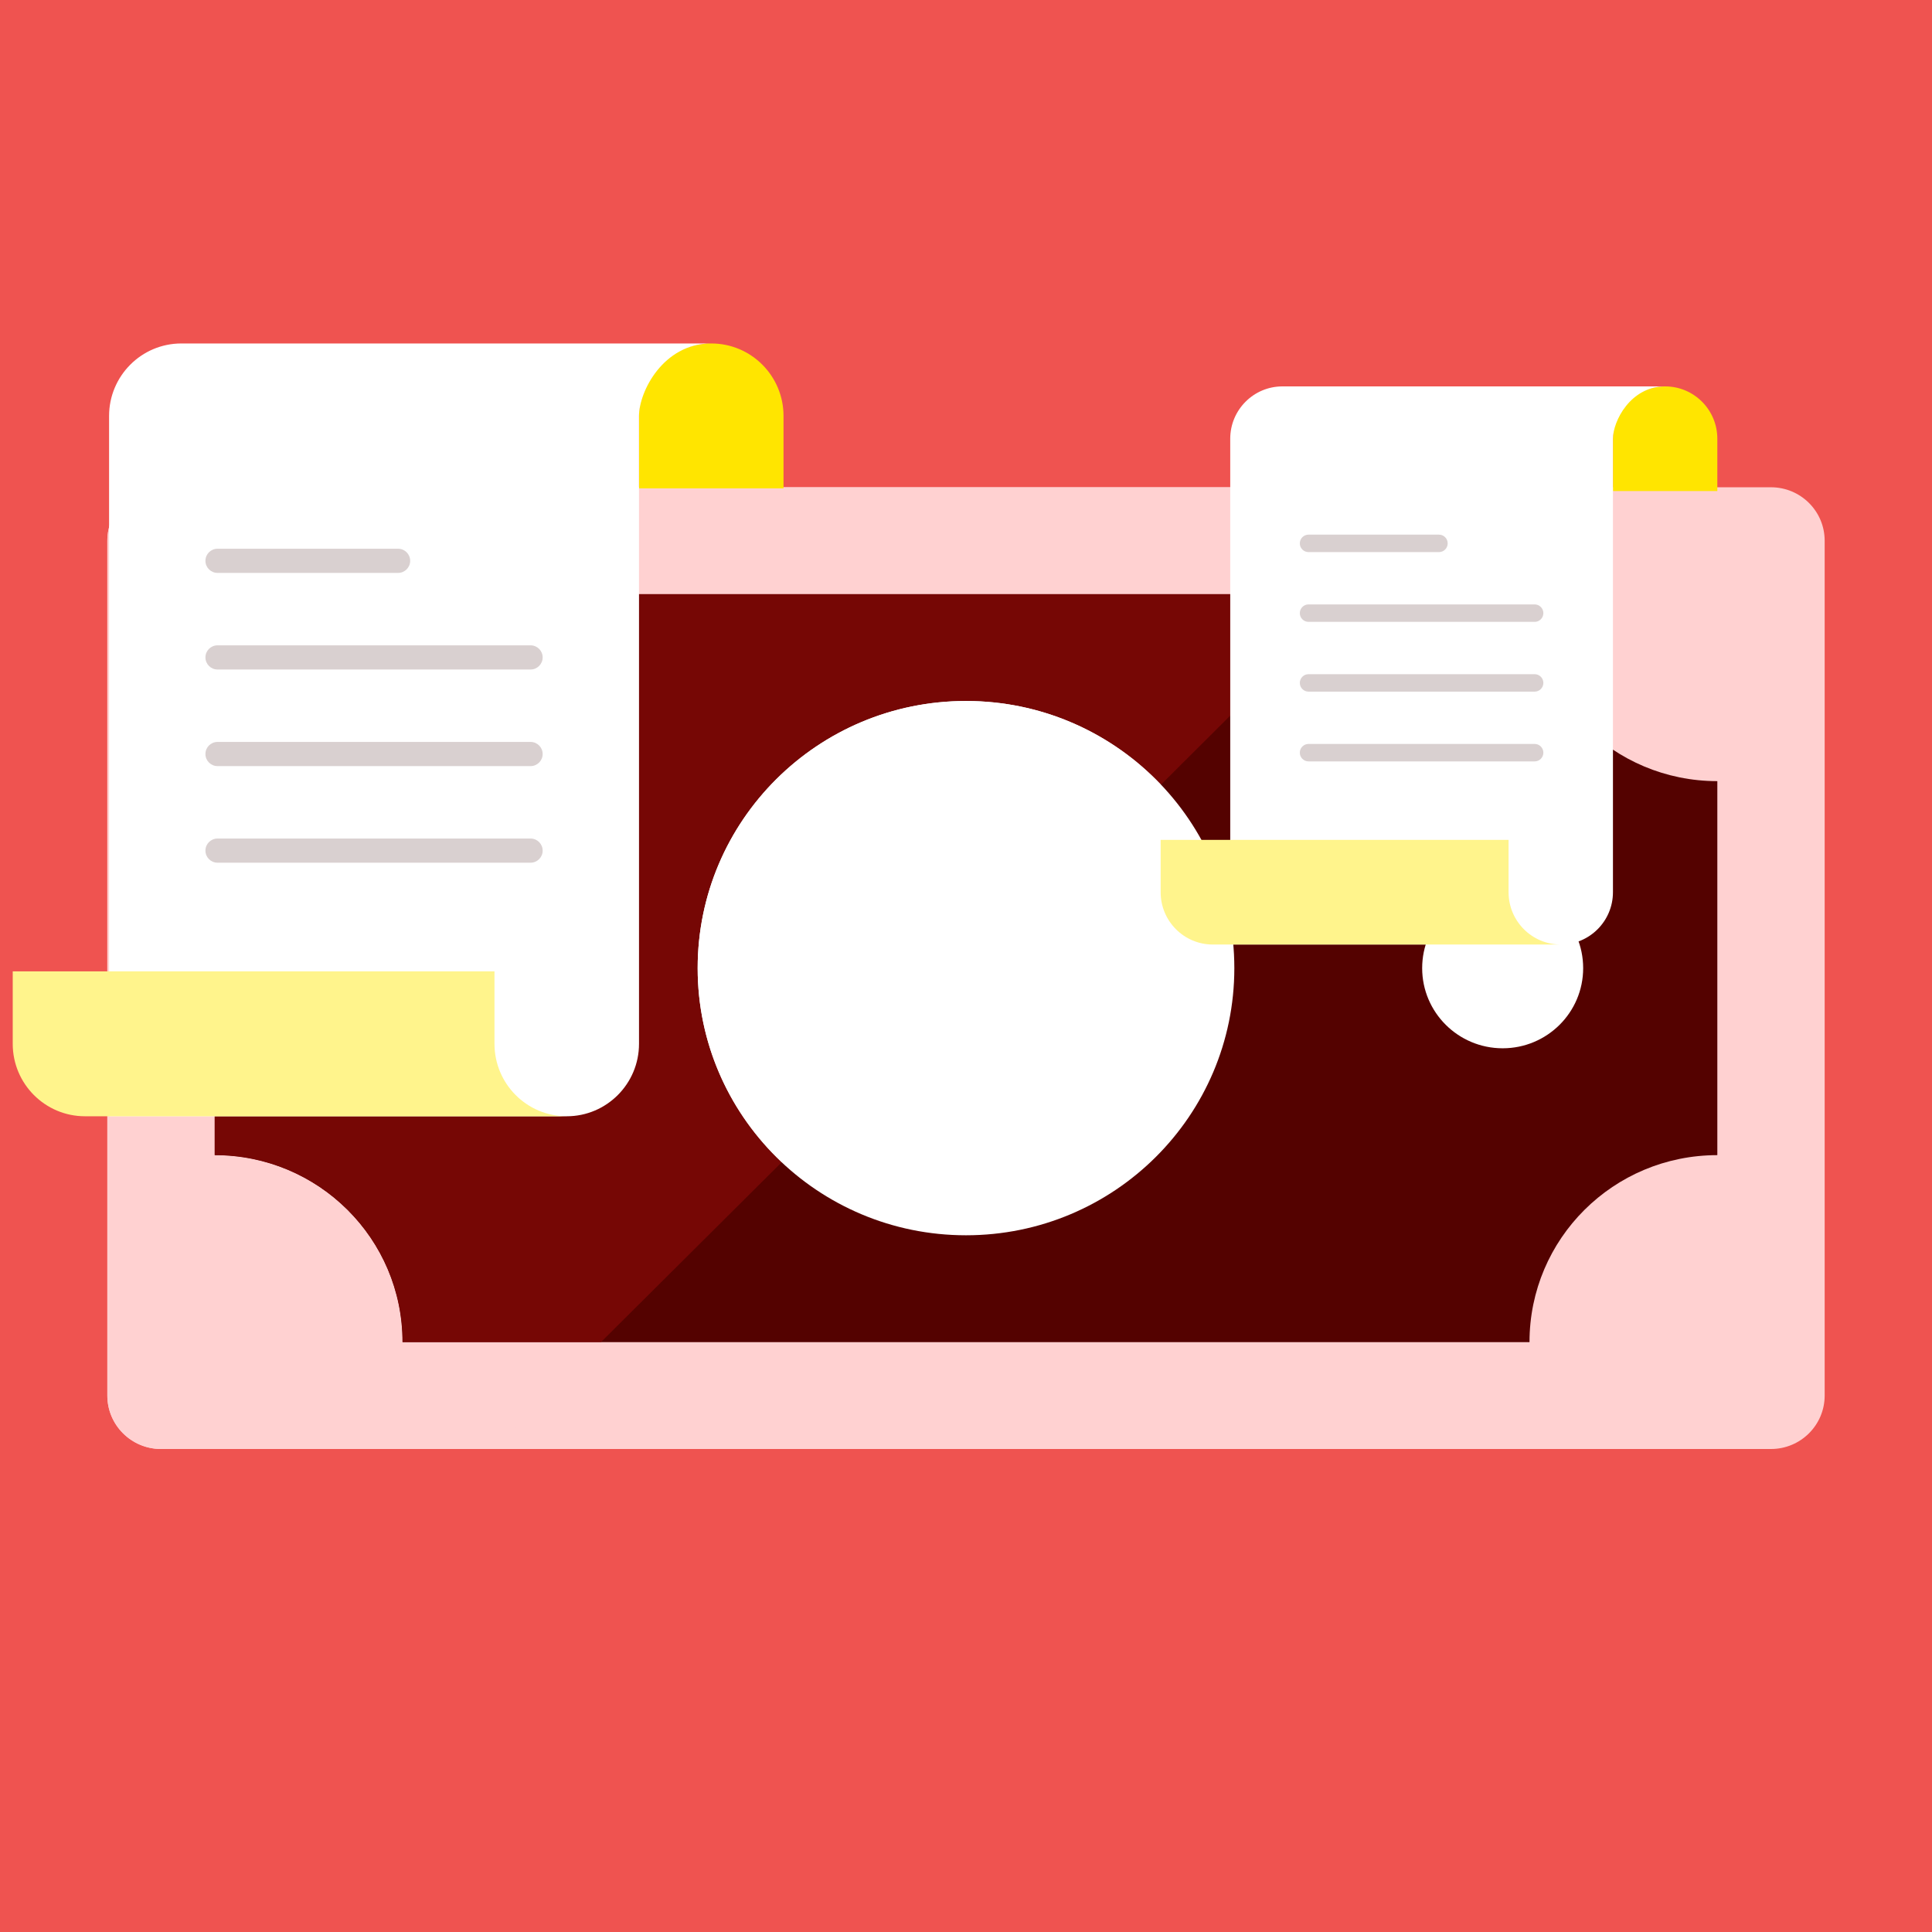
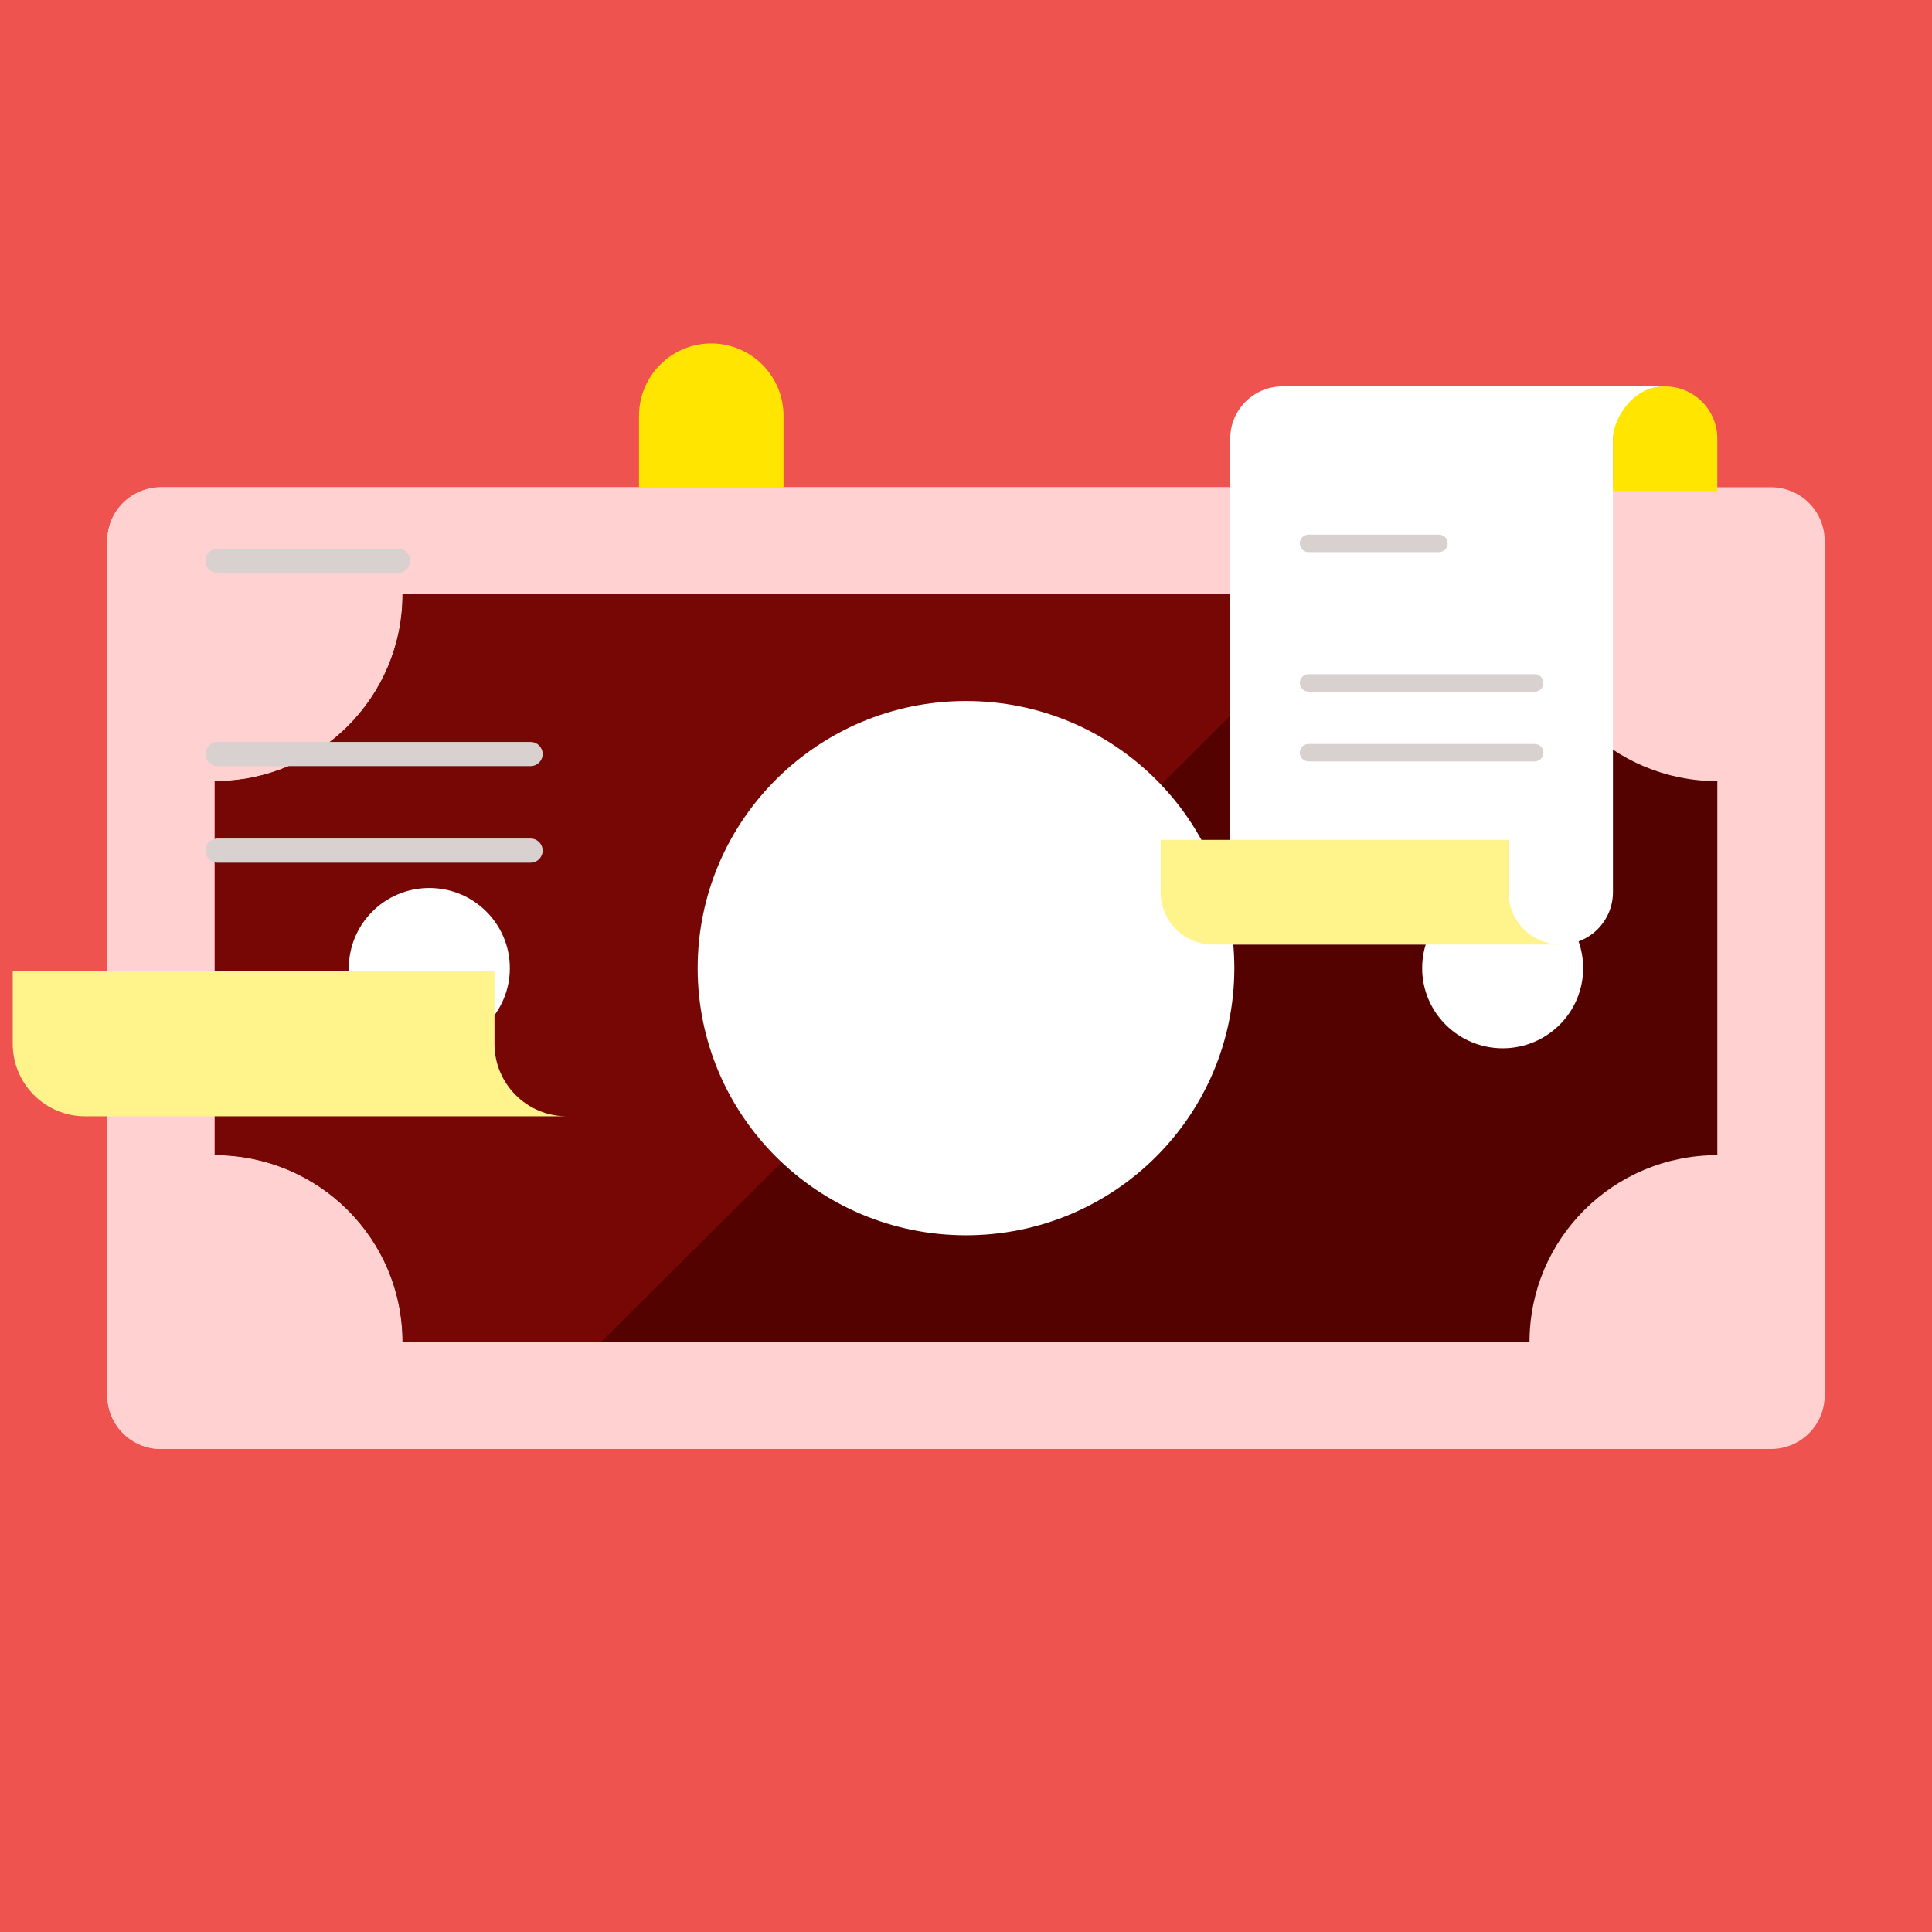
<svg xmlns="http://www.w3.org/2000/svg" width="180px" height="180px" viewBox="0 0 180 180">
  <title>ico1 copy 30</title>
  <desc>Created with Sketch.</desc>
  <defs />
  <g id="ico1-copy-30" stroke="none" stroke-width="1" fill="none" fill-rule="evenodd">
    <g id="icon_26-copy-2">
      <rect id="Rectangle-Copy-3" fill="#EF5350" fill-rule="nonzero" x="0" y="0" width="180" height="180" />
      <g id="Group" transform="translate(10, 45)">
        <path d="M160,85.022 C160,87.77 157.76,90 155,90 L5,90 C2.24,90 0,87.77 0,85.022 L0,5.376 C0,2.628 2.24,0.398 5,0.398 L155,0.398 C157.76,0.398 160,2.628 160,5.376 L160,85.022 Z" id="Fill-2625" fill="#FFD1D1" />
        <path d="M150,27.777 L150,62.622 C140.325,62.622 132.5,70.412 132.5,80.044 L27.5,80.044 C27.5,70.412 19.675,62.622 10,62.622 L10,27.777 C19.675,27.777 27.5,19.986 27.5,10.354 L132.5,10.354 C132.5,19.986 140.325,27.777 150,27.777" id="Fill-2626" fill="#540200" />
        <path d="M137.5,45.199 C137.5,49.323 134.143,52.666 130,52.666 C125.86,52.666 122.5,49.323 122.5,45.199 C122.5,41.075 125.86,37.732 130,37.732 C134.143,37.732 137.5,41.075 137.5,45.199" id="Fill-2627" fill="#FFFFFF" />
-         <path d="M37.5,45.199 C37.5,49.323 34.142,52.666 30,52.666 C25.86,52.666 22.5,49.323 22.5,45.199 C22.5,41.075 25.86,37.732 30,37.732 C34.142,37.732 37.5,41.075 37.5,45.199" id="Fill-2628" fill="#804B1C" />
        <path d="M27.5,80.044 C27.5,70.412 19.675,62.622 10,62.622 L10,27.777 C19.675,27.777 27.5,19.986 27.5,10.354 L115.99,10.354 L125.99,0.398 L5,0.398 C2.24,0.398 0,2.628 0,5.376 L0,85.022 C0,87.77 2.24,90 5,90 L35.99,90 L45.99,80.044 L27.5,80.044 Z" id="Fill-2629" fill="#FFD1D1" />
        <path d="M37.5,45.199 C37.5,49.323 34.14,52.666 30,52.666 C25.86,52.666 22.5,49.323 22.5,45.199 C22.5,41.075 25.86,37.732 30,37.732 C34.14,37.732 37.5,41.075 37.5,45.199 M10,27.777 L10,62.622 C19.675,62.622 27.5,70.412 27.5,80.044 L45.99,80.044 L62.843,63.271 C58.023,58.731 55,52.325 55,45.199 C55,31.455 66.192,20.31 80,20.31 C87.155,20.31 93.593,23.319 98.15,28.118 L115.99,10.354 L27.5,10.354 C27.5,19.986 19.675,27.777 10,27.777" id="Fill-2630" fill="#760705" />
        <path d="M105,45.199 C105,58.946 93.808,70.088 80,70.088 C66.195,70.088 55,58.946 55,45.199 C55,31.455 66.195,20.31 80,20.31 C93.808,20.31 105,31.455 105,45.199" id="Fill-2631" fill="#FFFFFF" />
-         <path d="M72.49,53.006 C71.86,52.618 71.47,52.021 71.47,51.214 C71.47,50.052 72.368,49.186 73.538,49.186 C73.928,49.186 74.348,49.332 74.708,49.574 C75.118,49.835 75.523,50.032 75.928,50.241 L78.545,47.635 L78.545,46.498 C74.228,45.335 72.1,43.693 72.1,40.141 C72.1,36.855 74.62,34.648 78.395,34.259 L78.395,33.901 C78.395,33.035 79.085,32.348 79.955,32.348 C80.825,32.348 81.513,33.035 81.513,33.901 L81.513,34.319 C83.133,34.558 84.57,35.036 85.863,35.75 C86.43,36.079 86.94,36.646 86.94,37.545 C86.94,38.677 86.04,39.544 84.903,39.544 C84.54,39.544 84.183,39.454 83.853,39.275 C83.013,38.827 82.173,38.468 81.363,38.259 L81.363,42.797 C81.92,42.946 82.438,43.108 82.923,43.277 L98.15,28.117 C93.593,23.321 87.155,20.309 80,20.309 C66.19,20.309 55,31.454 55,45.198 C55,52.324 58.023,58.731 62.843,63.271 L72.918,53.238 C72.775,53.158 72.628,53.091 72.49,53.006" id="Fill-2633" fill="#FFFFFF" />
        <path d="M22.5,45.199 C22.5,49.323 25.86,52.666 30,52.666 C34.14,52.666 37.5,49.323 37.5,45.199 C37.5,41.075 34.14,37.732 30,37.732 C25.86,37.732 22.5,41.075 22.5,45.199" id="Fill-2634" fill="#FFFFFF" />
      </g>
    </g>
    <g id="Group" transform="translate(1, 32)">
      <path d="M71.999,6.75 C71.999,3.023 68.984,0 65.267,0 C61.548,0 58.535,3.023 58.535,6.75 L58.535,13.5 L71.999,13.5 L71.999,6.75 Z" id="Fill-7654" fill="#FFE500" />
-       <path d="M65.267,0 C60.779,0 58.535,4.5 58.535,6.75 L58.535,65.25 C58.535,68.974 55.516,72 51.802,72 L9.163,72 L9.163,6.75 C9.163,3.026 12.181,0 15.896,0 L65.267,0 Z" id="Fill-7655" fill="#FFFFFF" />
      <path d="M45.07,65.25 L45.07,58.5 L0.186,58.5 L0.186,65.25 C0.186,68.978 3.2,72 6.919,72 L51.802,72 C48.083,72 45.07,68.978 45.07,65.25 L171.5,185" id="Fill-7656" fill="#FFF48C" />
      <path d="M37.215,20.25 C37.215,20.871 36.712,21.375 36.093,21.375 L19.262,21.375 C18.642,21.375 18.14,20.871 18.14,20.25 C18.14,19.629 18.642,19.125 19.262,19.125 L36.093,19.125 C36.712,19.125 37.215,19.629 37.215,20.25" id="Fill-7657" fill="#D9D0D0" />
-       <path d="M49.558,29.25 C49.558,29.871 49.055,30.375 48.436,30.375 L19.262,30.375 C18.642,30.375 18.14,29.871 18.14,29.25 C18.14,28.629 18.642,28.125 19.262,28.125 L48.436,28.125 C49.055,28.125 49.558,28.629 49.558,29.25" id="Fill-7658" fill="#D9D0D0" />
      <path d="M49.558,38.25 C49.558,38.871 49.055,39.375 48.436,39.375 L19.262,39.375 C18.642,39.375 18.14,38.871 18.14,38.25 C18.14,37.629 18.642,37.125 19.262,37.125 L48.436,37.125 C49.055,37.125 49.558,37.629 49.558,38.25" id="Fill-7659" fill="#D9D0D0" />
      <path d="M49.558,47.25 C49.558,47.871 49.055,48.375 48.436,48.375 L19.262,48.375 C18.642,48.375 18.14,47.871 18.14,47.25 C18.14,46.629 18.642,46.125 19.262,46.125 L48.436,46.125 C49.055,46.125 49.558,46.629 49.558,47.25" id="Fill-7660" fill="#D9D0D0" />
    </g>
    <g id="Group-Copy" transform="translate(108, 36)">
      <path d="M52,4.875 C52,2.183 49.822,0 47.137,0 C44.452,0 42.275,2.183 42.275,4.875 L42.275,9.75 L52,9.75 L52,4.875 Z" id="Fill-7654" fill="#FFE500" />
      <path d="M47.137,0 C43.896,0 42.275,3.25 42.275,4.875 L42.275,47.125 C42.275,49.814 40.095,52 37.413,52 L6.618,52 L6.618,4.875 C6.618,2.186 8.798,0 11.48,0 L47.137,0 Z" id="Fill-7655" fill="#FFFFFF" />
      <path d="M32.55,47.125 L32.55,42.25 L0.135,42.25 L0.135,47.125 C0.135,49.818 2.311,52 4.997,52 L37.413,52 C34.727,52 32.55,49.818 32.55,47.125" id="Fill-7656" fill="#FFF48C" />
      <path d="M26.878,14.625 C26.878,15.073 26.514,15.438 26.067,15.438 L13.911,15.438 C13.464,15.438 13.101,15.073 13.101,14.625 C13.101,14.177 13.464,13.812 13.911,13.812 L26.067,13.812 C26.514,13.812 26.878,14.177 26.878,14.625" id="Fill-7657" fill="#D9D0D0" />
-       <path d="M35.792,21.125 C35.792,21.573 35.429,21.938 34.981,21.938 L13.911,21.938 C13.464,21.938 13.101,21.573 13.101,21.125 C13.101,20.677 13.464,20.312 13.911,20.312 L34.981,20.312 C35.429,20.312 35.792,20.677 35.792,21.125" id="Fill-7658" fill="#D9D0D0" />
      <path d="M35.792,27.625 C35.792,28.073 35.429,28.438 34.981,28.438 L13.911,28.438 C13.464,28.438 13.101,28.073 13.101,27.625 C13.101,27.177 13.464,26.812 13.911,26.812 L34.981,26.812 C35.429,26.812 35.792,27.177 35.792,27.625" id="Fill-7659" fill="#D9D0D0" />
      <path d="M35.792,34.125 C35.792,34.574 35.429,34.938 34.981,34.938 L13.911,34.938 C13.464,34.938 13.101,34.574 13.101,34.125 C13.101,33.676 13.464,33.312 13.911,33.312 L34.981,33.312 C35.429,33.312 35.792,33.676 35.792,34.125" id="Fill-7660" fill="#D9D0D0" />
    </g>
  </g>
</svg>